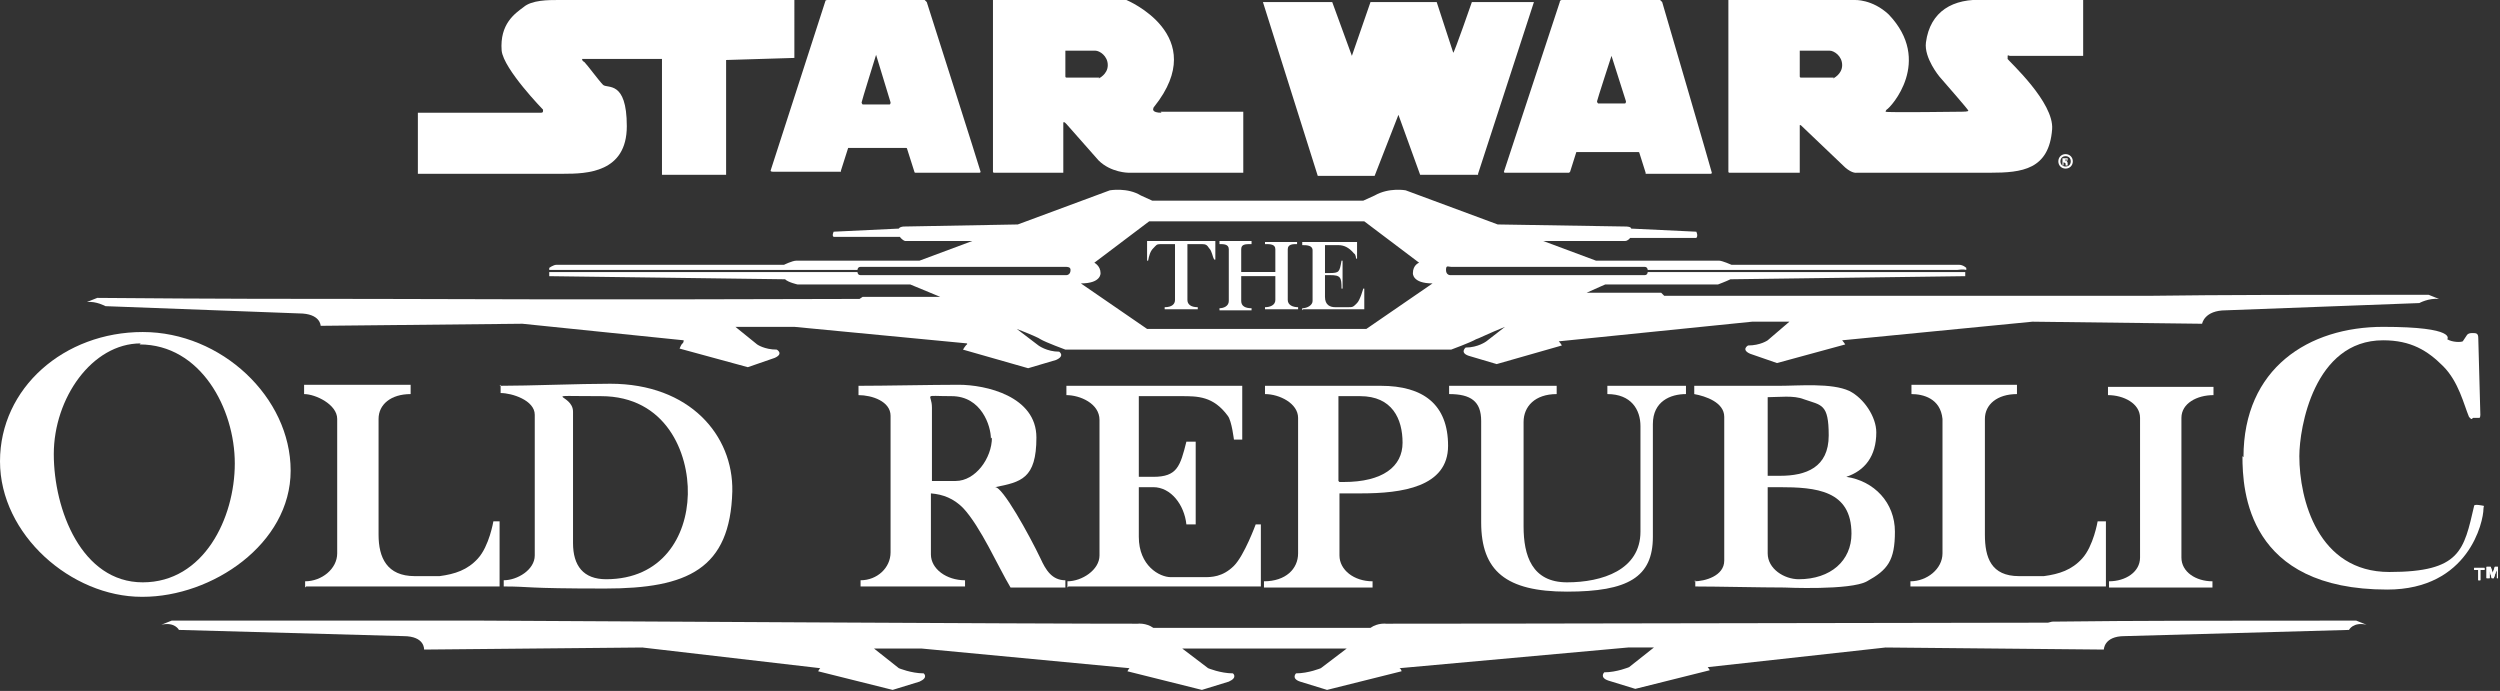
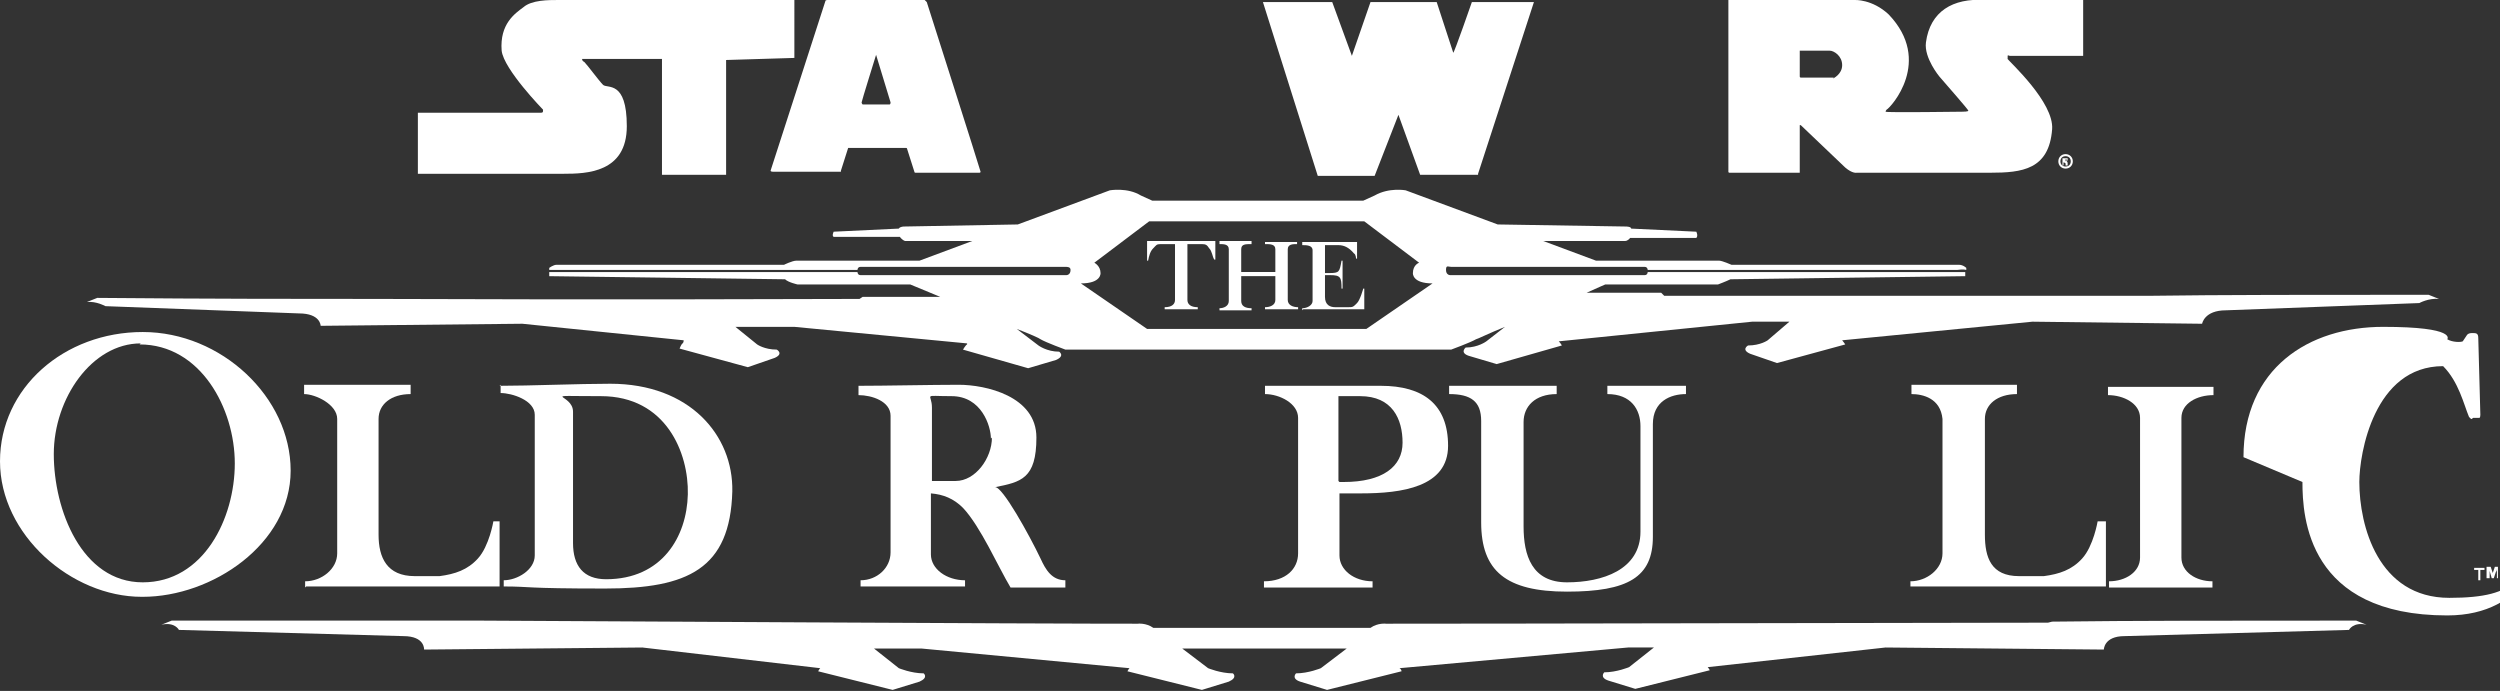
<svg xmlns="http://www.w3.org/2000/svg" version="1.1" viewBox="0 0 241.7 66.8">
  <rect x="0" y="0" width="241.7" height="66.8" fill="#333333" stroke="none" />
  <defs>
    <style>
      .cls-1 {
        fill: #fff;
      }
    </style>
  </defs>
  <g>
    <g id="Layer_1">
      <path class="cls-1" d="M54,0c-1,0-2.6,0-3.4.7-.8.6-2.3,1.6-2.1,4.2.2,1.8,4,5.7,4,5.7,0,0,0,0,0,.1,0,.1,0,.2-.2.2h-11.9v5.9h14.1c2.2,0,6.1-.1,6.1-4.6s-1.9-3.6-2.3-4c-.4-.4-1.5-1.9-1.8-2.2,0,0-.2-.1-.2-.2s-.1-.1,0-.1h7.7v11.2h6.2s0-11.1,0-11.1l6.6-.2V0h-22.8,0Z" />
      <path class="cls-1" d="M89.6.2c0,0-.1-.1-.2-.2h-9.4c0,0-.2,0-.2.1,0,0-5.3,16.4-5.3,16.4,0,0,0,.1.2.1h6.6s0,0,0-.1l.7-2.2c0,0,0,0,.1,0h5.5c0,0,.1,0,.1.1l.7,2.2s0,.1.1.1h6.2c0,0,.1,0,.1-.1S89.6.2,89.6.2M86.1,10.1h-2.7c0,0-.1-.1-.1-.2s1.4-4.6,1.4-4.6c0-.2,0-.2,0-.2s0,0,0,.2c0,0,1.4,4.6,1.4,4.6,0,0,0,.2-.1.2" />
-       <path class="cls-1" d="M160.7.2c0,0-.1-.1-.2-.2h-9.5c0,0-.2,0-.2.2,0,0-5.4,16.4-5.4,16.4,0,0,0,.1.1.1h6.2c0,0,0,0,.1-.1l.6-1.9s0,0,.1,0h5.9c0,0,.1,0,.1.1l.6,1.9s0,.1,0,.1c0,0,6.3,0,6.3,0,0,0,.1,0,.1-.1S160.7.2,160.7.2M157.1,10h-2.6c0,0-.1-.1-.1-.2s1.4-4.4,1.4-4.4q0-.2,0-.2s0,0,0,.2c0,0,1.4,4.4,1.4,4.4,0,0,0,.2-.1.2" />
      <path class="cls-1" d="M142.9,16.8s0,0,0,0c0,0,5.4-16.6,5.4-16.6,0,0,0,0,0,0h-6s0,0,0,0c0,0-1.7,4.9-1.8,4.9,0,0,0,0,0,0s0,0,0,0l-1.6-4.9s0,0,0,0h-6.4s0,0,0,0l-1.8,5.2s0,0,0,0,0,0,0,0l-1.9-5.2s0,0,0,0h-6.6c0,0-.1,0-.1,0h0s5.3,16.8,5.3,16.8c0,0,0,0,0,0h5.5s0,0,0,0l2.3-5.9s0,0,0,0,0,0,0,0l2.1,5.8s0,0,0,0h5.6Z" />
-       <path class="cls-1" d="M112.3,10.9c-1,0-.8-.4-.8-.4,0-.1.1-.2.1-.2C117.1,3.4,108.9,0,108.9,0h-12.9v16.6c0,0,0,.1.1.1h6.7v-4.8c0-.3.4.2.4.2l3,3.4c1.2,1.2,2.9,1.2,2.9,1.2h11.1v-5.9s-8,0-8,0ZM106.3,7.5h-3.2s-.1,0-.1-.1v-2.4c0-.1,0-.1,0-.1h2.9c.4,0,1.2.5,1.2,1.4s-.9,1.3-.9,1.3" />
      <path class="cls-1" d="M194.1,5.7s0-.2,0-.3.2,0,.2,0h7.1V0h-9.5c-3.1-.2-5.3,1.1-5.7,4.1-.2,1.5,1.3,3.3,1.3,3.3.6.7,2.8,3.2,2.8,3.3,0,.1-.5.1-.6.1,0,0-7.4.1-7.4,0,0-.1.1-.2.1-.2.4-.2,4.5-4.7.2-9.2C181-.1,179.3,0,179.3,0h-12.2s0,16.6,0,16.6c0,0,0,.1.1.1h6.8v-4.6c0,0,.1,0,.1,0l4.3,4.1c.7.6,1.1.5,1.1.5h12.9c3.1,0,5.7-.3,6-4.2.2-2.6-4.1-6.5-4.4-6.9M177.3,7.5h-3.2s-.1,0-.1-.1v-2.4c0-.1,0-.1,0-.1h2.9c.4,0,1.2.5,1.2,1.4s-.9,1.3-.9,1.3" />
      <path class="cls-1" d="M13.7,57.7c-6.8,0-13.7-6-13.7-13.1s6.2-12.5,13.8-12.5,14.3,6.3,14.3,13.4-7.6,12.2-14.3,12.2M13.6,33.2c-4.7,0-8.4,5.3-8.4,10.7s2.7,12.4,8.6,12.4,8.9-6.2,8.9-11.5-3.3-11.5-9.2-11.5" />
      <path class="cls-1" d="M29.5,56.8v-.6c1.6,0,3.1-1.2,3.1-2.7v-13c0-1.4-2.1-2.4-3.2-2.4v-.9h10.3v.9c-1.9,0-3.1,1-3.1,2.4v11.2c0,2.2.8,4,3.5,4s2.4,0,2.4,0c1.5-.2,2.7-.6,3.7-1.7,1.1-1.2,1.5-3.6,1.5-3.6h.6v6.3h-18.7Z" />
      <path class="cls-1" d="M184.7,56.8v-.6c1.6,0,3.1-1.2,3.1-2.7v-13c-.2-2-1.9-2.4-3-2.4v-.9h10.2v.9c-1.9,0-3.1,1-3.1,2.4v11.2c0,2.2.6,4,3.3,4s2.4,0,2.4,0c1.5-.2,2.7-.6,3.7-1.7,1.1-1.2,1.5-3.6,1.5-3.6h.8v6.3h-18.9Z" />
      <path class="cls-1" d="M48.3,37.3c2.9,0,7.7-.2,10.7-.2,7.7,0,11.9,5,11.8,10.4-.2,7.5-4.3,9.4-12.3,9.4s-7.1-.2-9.8-.2v-.6c1.3,0,3-1,3-2.4v-13.6c0-1.4-2.2-2.1-3.3-2.1v-.8h0ZM55.4,52.5c0,2.2,1,3.5,3.2,3.5,5.4,0,7.8-4.1,7.9-8.2.1-4-2.1-9.5-8.4-9.5s-2.7-.3-2.7,1.5v12.6h0Z" />
      <path class="cls-1" d="M83,37.3c2.5,0,7.1-.1,9.7-.1s7.5,1.1,7.5,5.1-1.5,4.3-4,4.8c.7-.1,3.3,4.6,4.4,6.9.5,1.1,1.1,2.1,2.4,2.1v.7h-5.3c-1.2-2-2.9-5.9-4.6-7.7-.9-.9-1.9-1.3-3.1-1.4v5.9c0,1.4,1.5,2.5,3.3,2.5v.6h-10.1v-.6c1.6,0,2.9-1.2,2.9-2.7v-13.2c0-1.4-1.8-2-3.1-2v-.9s0,0,0,0ZM95.8,42.4c0-1.2-.9-4.1-3.8-4.1s-1.9-.3-1.9,1.1v7.1h2.3c1.9,0,3.5-2.2,3.5-4.2" />
-       <path class="cls-1" d="M103.2,56.8v-.6c1.4,0,3.1-1.1,3.1-2.5v-13.1c0-1.6-1.9-2.4-3.2-2.4v-.9h17v5.2h-.8c0,.1-.2-1.8-.6-2.3-1.4-1.9-2.9-1.9-4.5-1.9h-4.1v7.8h1.4c2.3,0,2.6-1,3.2-3.4h.9v8h-.9c-.2-1.9-1.5-3.6-3.2-3.6h-1.4v4.8c0,2.8,2,3.9,3.1,3.9h3.2c.7,0,1.8,0,2.9-1.1,1-1,2.1-4,2.1-4h.5v6s-18.6,0-18.6,0Z" />
      <path class="cls-1" d="M122.4,37.3c2.6,0,8.3,0,11.1,0,4.1,0,6.5,1.8,6.5,5.8s-4.5,4.6-8.4,4.6h-2.1v6c0,1.4,1.4,2.5,3.2,2.5v.6h-10.5v-.6c2.1,0,3.3-1.2,3.3-2.7v-13.1c0-1.4-1.8-2.3-3.2-2.3v-.8h0ZM129.5,46.6h.4c3.8,0,5.7-1.5,5.7-3.8s-1-4.5-4.1-4.5-2.1,0-2.1,0v8.2s0,0,0,0Z" />
      <path class="cls-1" d="M140.2,37.3h10.3v.8c-2.1,0-3.2,1.2-3.2,2.7v10.1c0,2.8.8,5.4,4.2,5.4s7.1-1.2,7.1-4.9v-10.2c0-1.6-.9-3.1-3.2-3.1v-.8h7.6v.8c-1.5,0-3.2.7-3.2,2.9v10.9c0,3.9-2.4,5.3-8.3,5.3s-8.3-2-8.3-6.7v-9.8c0-1.9-1-2.6-3.1-2.6v-.8h0Z" />
-       <path class="cls-1" d="M163.8,56.2c1,0,2.9-.5,2.9-2v-13.9c0-1.4-1.8-2-2.9-2.2v-.8c2,0,6.1,0,8.2,0,1.9,0,5.1-.3,6.8.5,1.4.7,2.6,2.5,2.6,4,0,2.3-1.1,3.7-2.9,4.3h0c2.7.4,4.7,2.5,4.7,5.3s-.7,3.7-2.7,4.8c-1.6.9-8,.6-8,.6-2.2,0-6.5-.1-8.6-.1v-.6h0ZM170.9,46h1.2c2.5,0,4.7-.8,4.7-3.9s-.7-2.9-2.4-3.5c-1-.4-2.4-.2-3.5-.2v7.6h0ZM170.9,53.5c0,1.5,1.6,2.5,3,2.5,3.1,0,5.1-1.8,5.1-4.4,0-4.2-3.4-4.5-7-4.5h-1.1v6.4h0Z" />
      <path class="cls-1" d="M203.9,56.8v-.6c1.6,0,3-.9,3-2.3v-13.5c0-1.4-1.6-2.2-3.1-2.2v-.8h10.2v.8c-1.6,0-3.1.8-3.1,2.2v13.5c0,1.4,1.4,2.3,3,2.3v.6h-9.9,0Z" />
-       <path class="cls-1" d="M216.9,44.2c0-8.6,6.3-12.6,13.5-12.6s6.2,1.2,6.2,1.2c.5.3,1.3.3,1.5.2l.4-.6s.1-.2.5-.2.6,0,.6.5l.2,7.4s0,.3-.1.3h-.6c-.2.2-.2.1-.4-.1-.5-1.2-1-3.4-2.5-4.9s-3.1-2.5-5.8-2.5c-6.7,0-8.1,8.5-8.1,11.2,0,4.2,1.8,11.2,8.7,11.2s7.2-2.1,8.2-6.4c0-.2.9,0,.9,0,.1,0,0,.1,0,.3,0,1.2-1.4,7.8-9.3,7.8-13.5,0-14-9.5-14-12.9" />
+       <path class="cls-1" d="M216.9,44.2c0-8.6,6.3-12.6,13.5-12.6s6.2,1.2,6.2,1.2c.5.3,1.3.3,1.5.2l.4-.6s.1-.2.5-.2.6,0,.6.5l.2,7.4s0,.3-.1.3h-.6c-.2.2-.2.1-.4-.1-.5-1.2-1-3.4-2.5-4.9c-6.7,0-8.1,8.5-8.1,11.2,0,4.2,1.8,11.2,8.7,11.2s7.2-2.1,8.2-6.4c0-.2.9,0,.9,0,.1,0,0,.1,0,.3,0,1.2-1.4,7.8-9.3,7.8-13.5,0-14-9.5-14-12.9" />
      <path class="cls-1" d="M113.7,23.6h-1.5c-.4,0-.4.1-.7.4-.3.3-.4.7-.5,1.2h-.1s0-1.9,0-1.9h6.6v1.8h-.1c-.2-.3-.2-.8-.5-1.1-.2-.3-.3-.4-.7-.4h-1.4v5.4c0,.4.3.7,1,.7v.2h-3.2v-.2c.7,0,1-.3,1-.7v-5.4h0Z" />
      <path class="cls-1" d="M117.9,30v-.2c.4,0,.9-.2.9-.7v-5c0-.5-.5-.5-.9-.5v-.3h3.1v.3c-.6,0-1,0-1,.5v2.2h3.3v-2.2c0-.5-.5-.5-1-.5v-.2h3.1v.2c-.4,0-.9,0-.9.5v4.9c0,.5.5.7,1,.7v.2h-3.2v-.2c.5,0,1-.2,1-.7v-2.3h-3.3v2.4c0,.5.4.7,1,.7v.2h-3.1,0Z" />
      <path class="cls-1" d="M125.9,30v-.2c.5,0,1-.3,1-.7v-4.9c0-.5-.6-.5-1-.5v-.3h5.3v1.6h-.1s0-.4-.2-.5c-.5-.6-1-.8-1.5-.8h-1.3v2.7h.4c1,0,1-.1,1.2-1.2h.1v2.7h-.1c0-1.1-.1-1.3-1.1-1.3h-.5v2.1c0,.8.5,1,1,1h1.2c.5,0,.5,0,.9-.4.3-.3.6-1.4.6-1.4h.1v2h-5.9,0Z" />
      <path class="cls-1" d="M199.7,14.9c.4,0,.7.3.7.7s-.3.7-.7.7-.7-.3-.7-.7.3-.7.7-.7h0ZM199.7,15.1c-.3,0-.5.2-.5.5s.2.5.5.5.5-.2.5-.5-.2-.5-.5-.5h0ZM199.6,16h-.2v-.7c0,0,.1,0,.3,0s.2,0,.2,0c0,0,0,0,0,.1s0,.1-.1.2h0c0,0,.1,0,.1.2,0,.1,0,.1,0,.2h-.2v-.2c0,0-.1-.1-.2-.1h0v.3ZM199.6,15.6h0c0,0,.2,0,.2-.1s0-.1-.1-.1h0v.2h0Z" />
-       <path class="cls-1" d="M240.2,54.9v.2h-.4v1h-.2v-1h-.4v-.2h1,0ZM241.4,56v-.7c0,0,0-.2,0-.3h0c0,0,0,.2-.1.3l-.2.6h-.2l-.2-.7c0,0,0-.2,0-.3h0v1h-.3v-1.1h.4l.2.6c0,0,0,.2,0,.3h0c0-.1,0-.2,0-.3l.2-.6h.3v1.1c0,0-.1,0-.1,0h0Z" />
      <path class="cls-1" d="M240.2,54.9v.2h-.4v1h-.2v-1h-.4v-.2h1,0ZM241.4,56v-.7c0,0,0-.2,0-.3h0c0,0,0,.2-.1.3l-.2.6h-.2l-.2-.7c0,0,0-.2,0-.3h0v1h-.3v-1.1h.4l.2.6c0,0,0,.2,0,.3h0c0-.1,0-.2,0-.3l.2-.6h.3v1.1c0,0-.1,0-.1,0h0Z" />
      <path class="cls-1" d="M198,60.2h-.3c-53.8.1-59.9.1-63.7.1,0,0-.8-.1-1.5.4h-21c-.7-.5-1.5-.4-1.5-.4-3.8,0-9.8,0-63.7-.3h-.3c-7.8,0-17.4,0-29.4,0l-1,.4c1.3-.3,1.7.5,1.7.5l21.7.6c2.1,0,2,1.3,2,1.3l21.1-.2h0c0,0,17.2,2,17.2,2-.1.1-.2.3-.2.3l7.2,1.8,2.6-.8c.9-.4.4-.8.4-.8-1.2,0-2.4-.5-2.4-.5l-2.4-1.9h4.6c0,0,20.1,1.9,20.1,1.9-.1.1-.2.3-.2.3l7.2,1.8,2.6-.8c.9-.4.4-.8.4-.8-1.2,0-2.4-.5-2.4-.5l-2.5-1.9h15.9l-2.5,1.9s-1.2.5-2.4.5c0,0-.5.5.4.8l2.6.8,7.2-1.8s0-.2-.2-.3l22.1-2h2.5s-2.4,1.9-2.4,1.9c0,0-1.2.5-2.4.5,0,0-.5.5.4.8l2.6.8,7.2-1.8s-.1-.2-.2-.3l17.2-1.9h0c0,0,21.1.2,21.1.2,0,0,0-1.3,2-1.3l21.7-.6s.4-.8,1.7-.5l-1-.4c-12,0-21.7,0-29.4.1" />
      <path class="cls-1" d="M234.8,28.5c-11.2,0-20.1,0-27.1.1h-.1c-25.8,0-39.3,0-46.7,0l-.3-.3h-7.2c1.1-.5,1.8-.8,1.8-.8h10.9s.8-.3,1.2-.5l22.7-.3v-.4c.1,0-.7,0-.7,0h-30s0,.3-.3.3c-.3,0-18.8,0-18.8,0,0,0-.4,0-.4-.5s.2-.3.5-.3h18.7c.3,0,.3.3.3.3h29.9s.6-.1.9,0v-.2c0,0-.3-.3-.7-.3s-22,0-22,0c0,0-.9-.4-1.2-.4h-11.9l-5.1-1.9c2.1,0,7.6,0,7.9,0,.3,0,.5-.3.5-.3h6.4c.2-.2,0-.6,0-.6l-6.3-.3c0-.2-.5-.2-.5-.2l-12.4-.2-8.9-3.3s-1.6-.3-3,.5l-1.1.5h-20.4l-1.1-.5c-1.3-.8-3-.5-3-.5l-8.9,3.3-11,.2s-.4,0-.5.2l-6.3.3s-.2.4,0,.5h6.4c0,0,.2.3.5.4.3,0,4.4,0,6.5,0l-5.1,1.9h-11.9c-.4,0-1.2.4-1.2.4,0,0-21.7,0-22,0s-.7.3-.7.3v.2c.3,0,.9,0,.9,0h28.9s0-.3.3-.3h19.8c.2,0,.5,0,.5.3,0,.5-.4.5-.4.5,0,0-19.6,0-19.9,0-.3,0-.3-.3-.3-.3h-29.8v.4c.1,0,22.8.3,22.8.3.3.3,1.2.5,1.2.5h10.9s1.2.5,2.9,1.2h-7.5l-.3.2c-7.4,0-20.9.1-46.7,0h0c-7,0-15.8,0-27-.1l-1,.4c.9-.1,1.8.4,1.8.4l18.7.7c2.1,0,2.1,1.2,2.1,1.2l19.5-.2,15.6,1.6c0,.2-.1.3-.1.3-.1,0-.3.5-.3.5l6.6,1.8,2.6-.9c.9-.4.2-.8.2-.8-1.2,0-1.9-.5-1.9-.5l-2.1-1.7h5.7c0,0,16.7,1.6,16.7,1.6,0,0,0,0,0,.1-.1,0-.4.5-.4.5l6.3,1.8,2.7-.8c.9-.4.3-.8.3-.8-1.2,0-2-.6-2-.6l-2.1-1.6c1.3.5,2.2.9,2.3,1,.5.3,2.4,1,2.4,1h10c.2,0,.4,0,.5,0h16.3c.1,0,.3,0,.5,0h10s1.9-.7,2.4-1c.1,0,1.3-.6,2.8-1.2l-1.8,1.4s-.8.6-2,.6c0,0-.6.5.3.8l2.7.8,6.3-1.8s-.1-.2-.3-.4l18.7-1.9h3.6s-2.1,1.8-2.1,1.8c0,0-.7.5-1.9.5,0,0-.7.4.2.8l2.6.9,6.6-1.8s-.2-.3-.3-.4l18.4-1.8,16.4.2s.2-1.3,2.3-1.3l18.7-.7s.9-.5,1.9-.4l-1-.4h0ZM131.9,31.8h-21l-6.4-4.4c2,0,1.9-1,1.9-1,0-.7-.6-1-.6-1l5.3-4h20.8l5.3,4s-.6.2-.6,1c0,0-.1,1,1.9,1l-6.4,4.4h0Z" />
    </g>
  </g>
</svg>